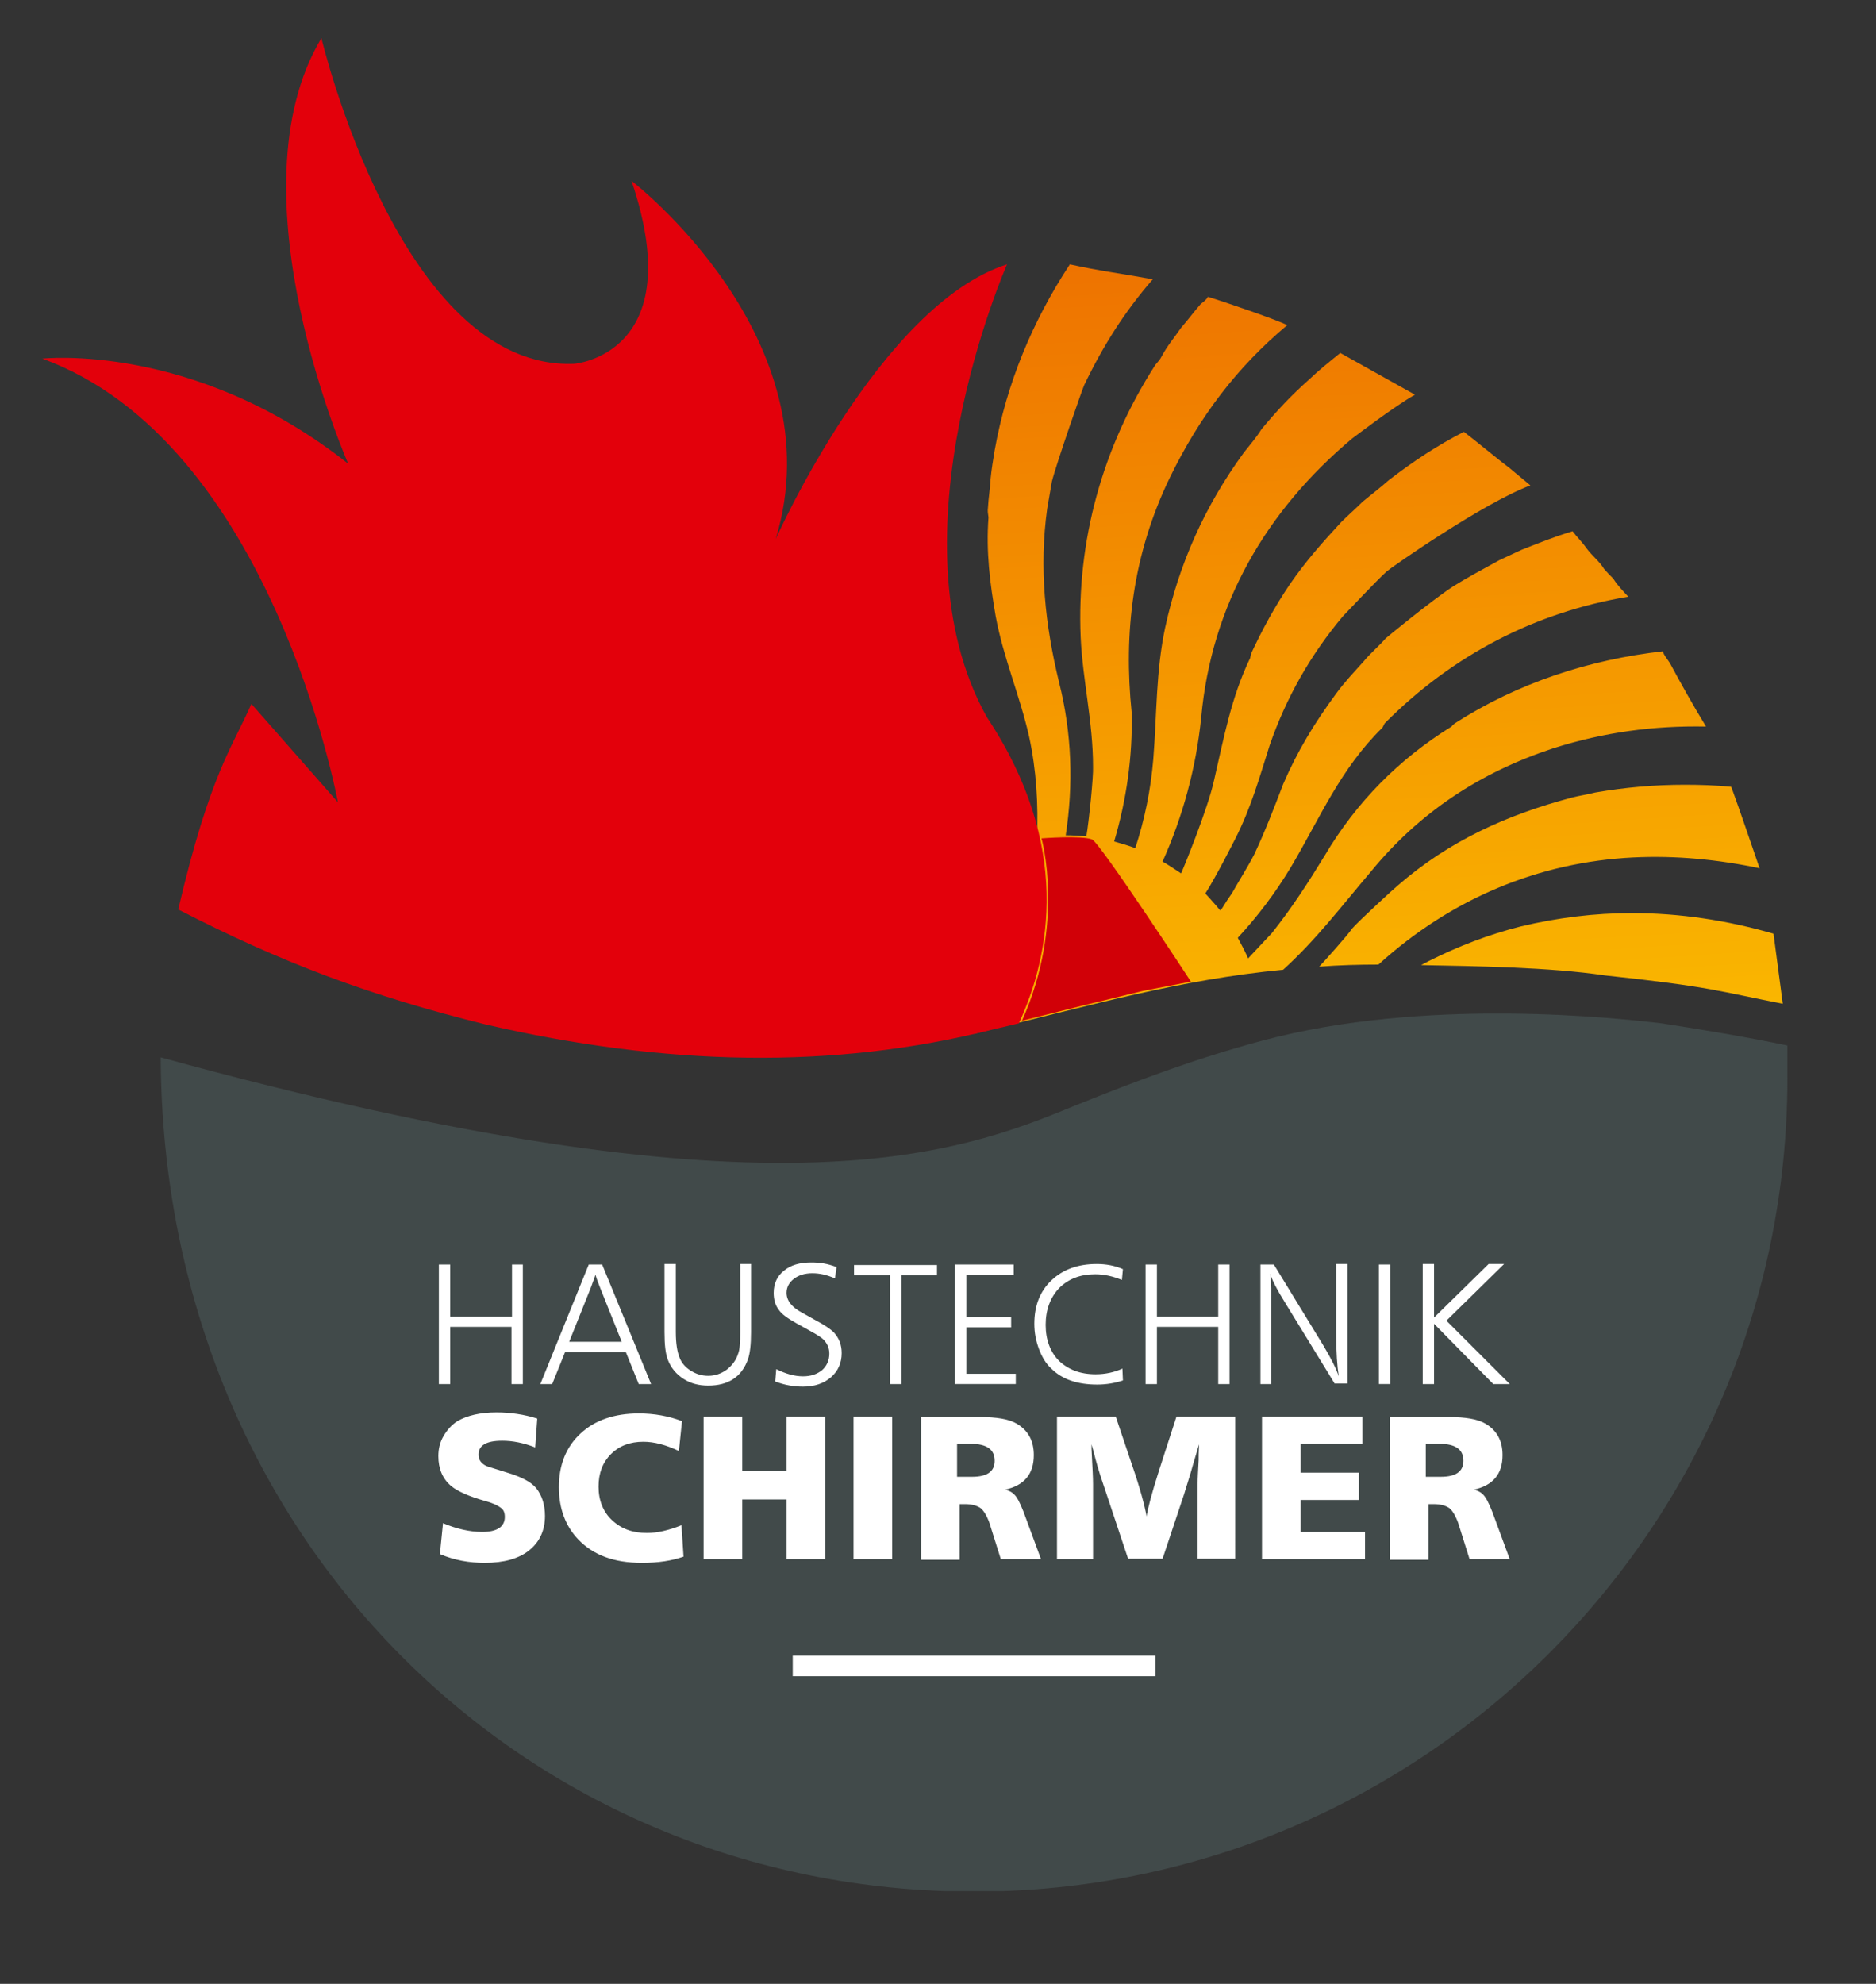
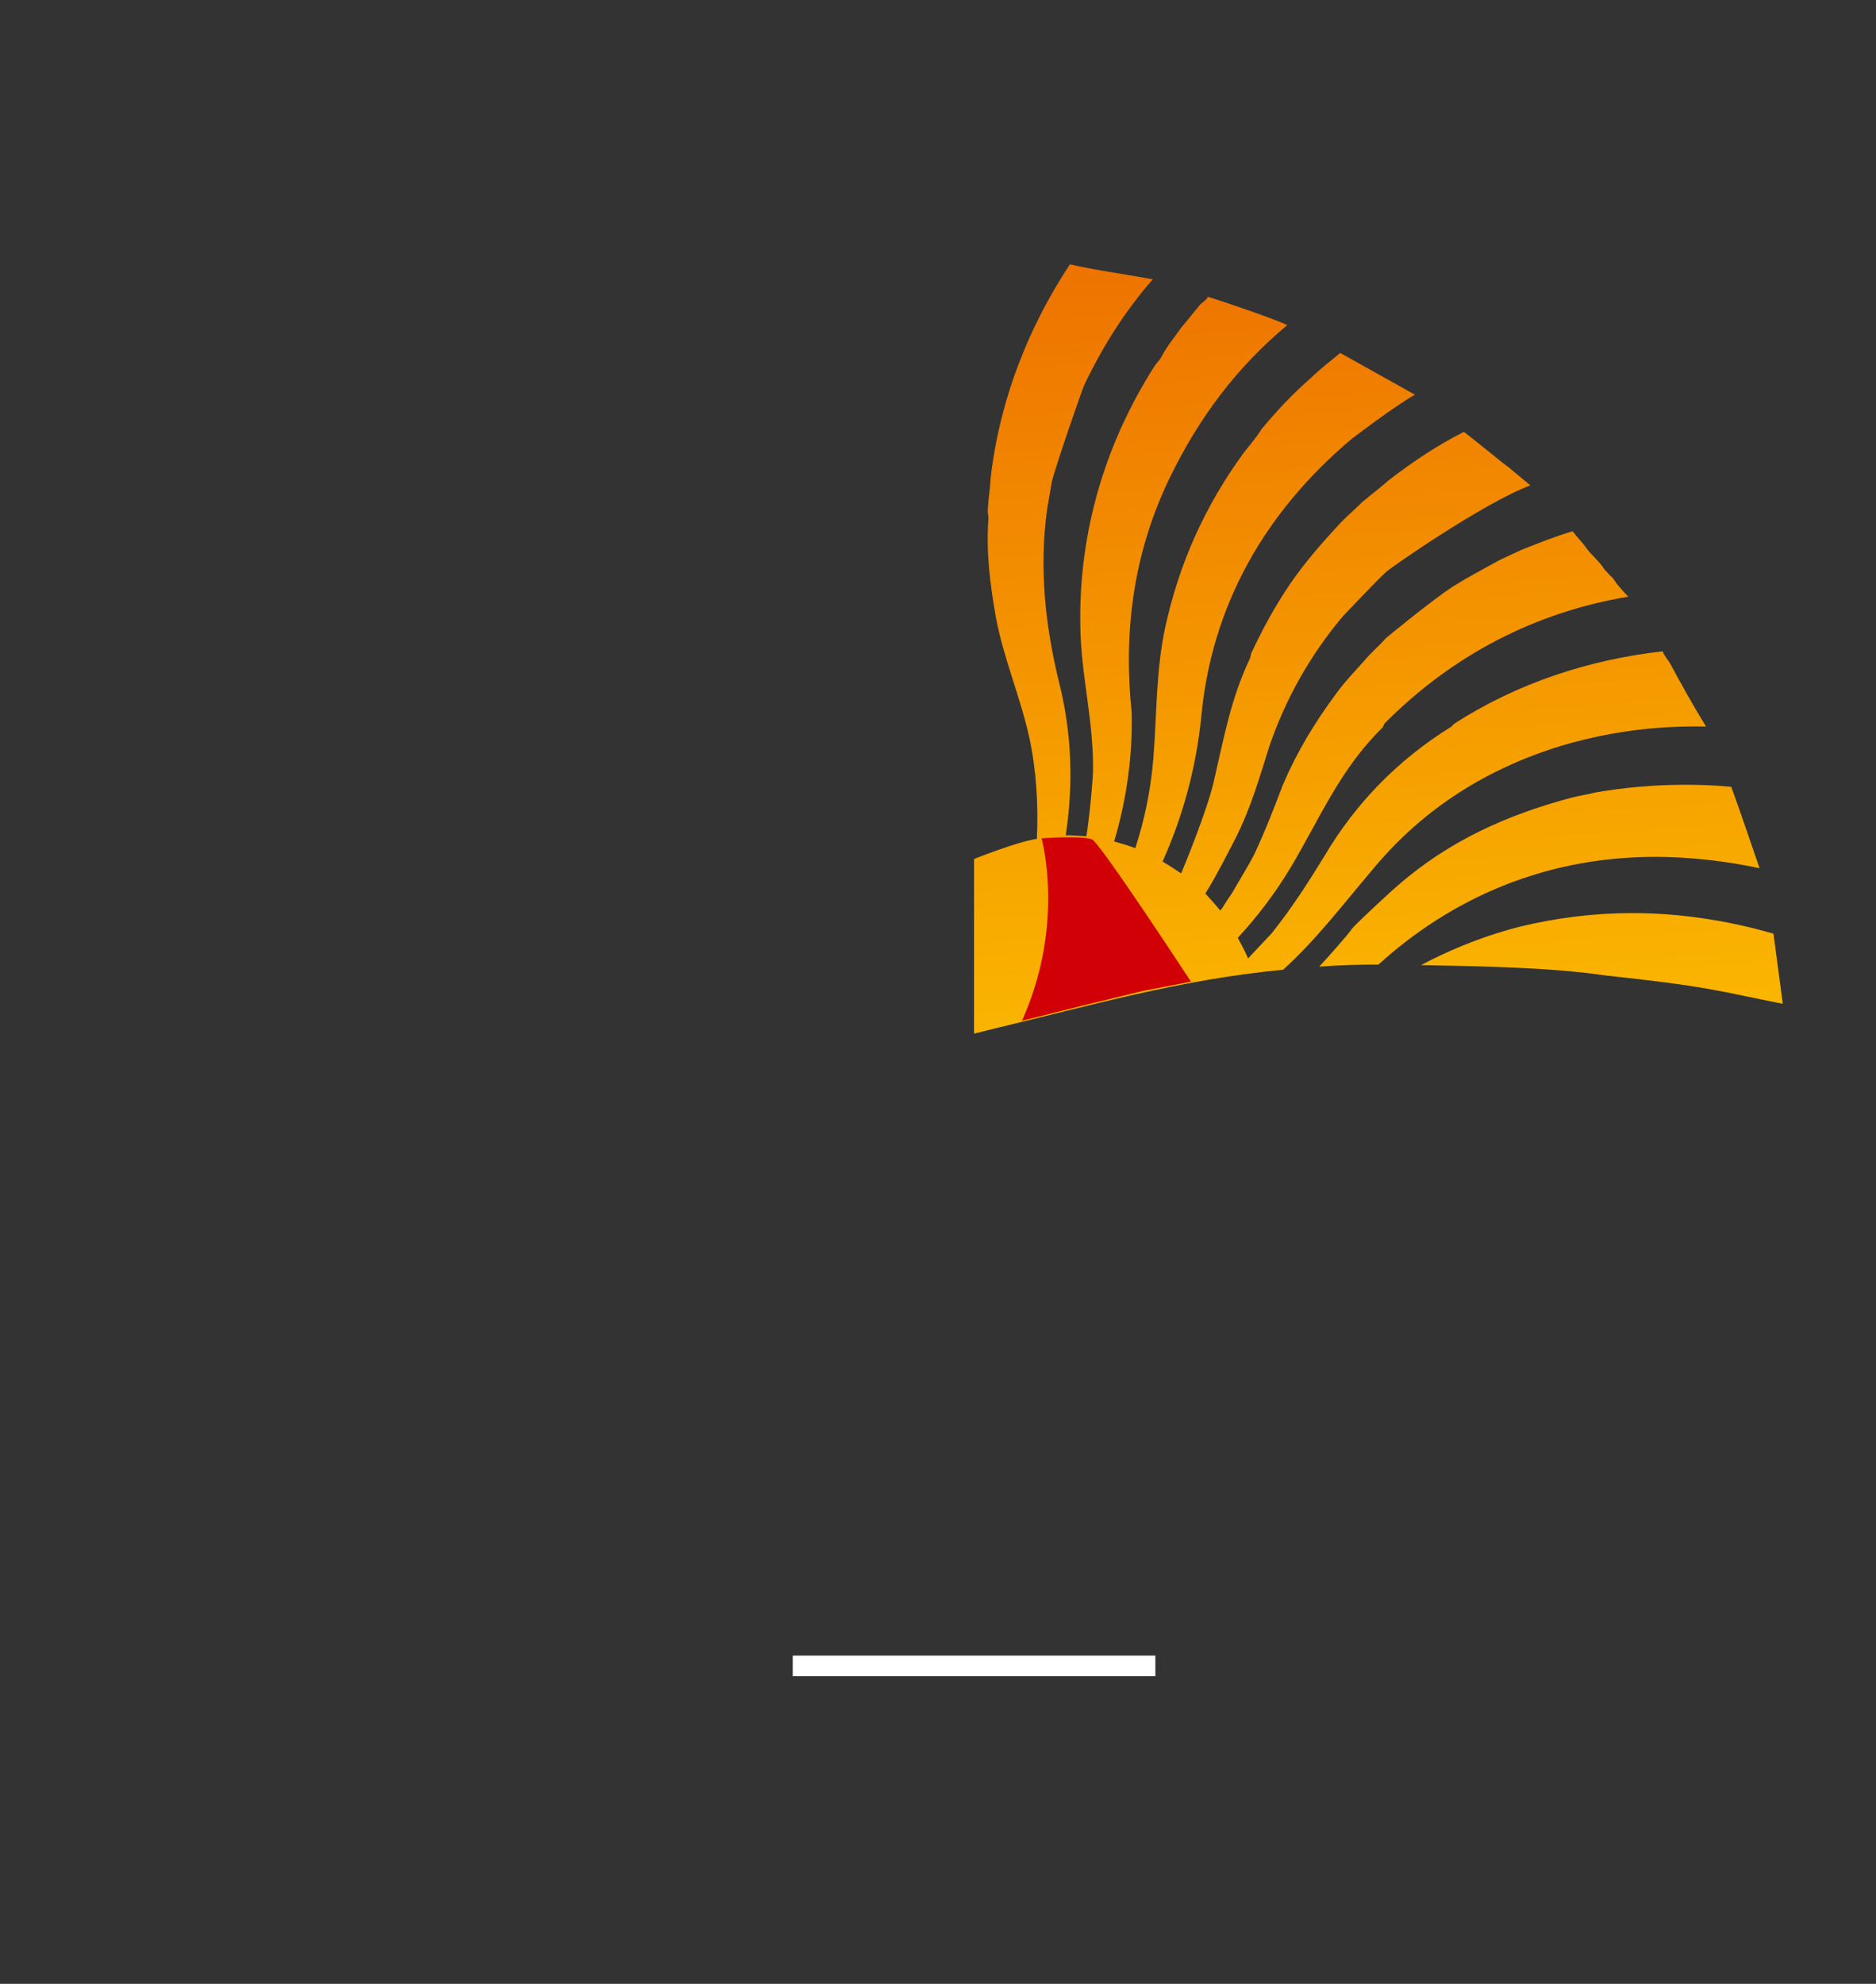
<svg xmlns="http://www.w3.org/2000/svg" xmlns:xlink="http://www.w3.org/1999/xlink" version="1.1" id="Ebene_1" x="0px" y="0px" viewBox="0 0 364.2 385" enable-background="new 0 0 364.2 385" xml:space="preserve">
  <rect x="0" y="0" width="364.2" height="385" fill="#333333" stroke="none" />
  <g id="XMLID_18_">
    <defs>
-       <rect id="XMLID_19_" x="8.2" y="7.4" width="338.8" height="359.6" />
-     </defs>
+       </defs>
    <clipPath id="XMLID_64_">
      <use xlink:href="#XMLID_19_" overflow="visible" />
    </clipPath>
    <path id="XMLID_44_" clip-path="url(#XMLID_64_)" fill="#414A4A" d="M31.2,205.2c0.4,93.3,70.9,161.9,157.9,161.9   c87.2,0,157.9-70.7,157.9-157.9c0,0,0.2-2.5,0-6.3c-8.2-1.7-16-3-24.4-4.3c-8.6-1-45.8-5.2-77.7,3.4c-13,3.5-24.1,7.7-36.3,12.6   C185.6,224.1,149.5,237.7,31.2,205.2" />
    <path id="XMLID_31_" clip-path="url(#XMLID_64_)" fill="#FFFFFF" d="M276.2,245.4v23.2h2.2v-11.7l11.5,11.7h3.2l-12.3-12.3l11.2-11   h-3l-10.6,10.4v-10.4H276.2z M267.7,268.6h2.2v-23.2h-2.2V268.6z M259.4,245.4v13.5c0,3.6,0.2,6.3,0.5,8.2c-0.5-1.5-1.5-3.5-3-6   l-9.6-15.7h-2.6v23.2h2.1v-14.5c0-0.8,0-1.5,0-2.3c0-1.1,0-1.7,0-1.8c0-0.7-0.1-1.6-0.2-2.8c0.3,1.1,1.3,3.1,3,5.8l9.5,15.5h2.5   v-23.2H259.4z M236.5,245.4v10.1h-11.9v-10.1h-2.2v23.2h2.2v-11.1h11.9v11.1h2.2v-23.2H236.5z M212.9,245.3c-3.7,0-6.6,1.1-8.8,3.2   c-2.2,2.1-3.3,4.9-3.3,8.4c0,1.7,0.3,3.3,0.9,4.9c0.6,1.6,1.4,2.9,2.4,3.8c2.1,2.1,5.1,3.1,8.9,3.1c1.8,0,3.5-0.3,5-0.8l-0.1-2.3   c-1.5,0.7-3.3,1.1-5.2,1.1c-3,0-5.3-0.9-7.1-2.6c-1.7-1.7-2.6-4.1-2.6-7c0-2.9,0.9-5.3,2.6-7.1c1.8-1.8,4.1-2.7,7-2.7   c1.8,0,3.5,0.4,5.2,1.1l0.2-2.1C216.4,245.6,214.7,245.3,212.9,245.3 M185.4,268.6h11.8v-2h-9.6v-9h8.7v-2h-8.7v-8.2h9.2v-2h-11.4   V268.6z M165.8,245.5v2h7v21.1h2.2v-21.1h6.9v-2H165.8z M157.5,245c-2.2,0-4,0.5-5.3,1.6c-1.3,1-2,2.5-2,4.3c0,1.3,0.3,2.4,1,3.3   c0.6,0.9,1.8,1.7,3.4,2.6l2.7,1.5c1.3,0.7,2.2,1.3,2.5,1.6c0.8,0.8,1.2,1.7,1.2,2.8c0,1.3-0.5,2.4-1.4,3.2c-1,0.8-2.2,1.2-3.7,1.2   c-1.7,0-3.4-0.5-5.2-1.4l-0.2,2.4c1.8,0.7,3.6,1,5.4,1c2.2,0,4-0.6,5.4-1.8c1.4-1.2,2.1-2.8,2.1-4.7c0-1.6-0.5-2.9-1.5-4   c-0.7-0.7-1.9-1.5-3.6-2.4l-2.5-1.4c-2.1-1.1-3.1-2.4-3.1-3.9c0-1.1,0.5-2,1.4-2.7c0.9-0.7,2.1-1.1,3.6-1.1c1.4,0,2.8,0.3,4.4,1   l0.3-2.2C160.6,245.2,159.1,245,157.5,245 M143.7,245.4v13.2c0,2-0.1,3.4-0.4,4.1c-0.4,1.3-1.2,2.3-2.2,3.1   c-1.1,0.8-2.3,1.2-3.6,1.2c-1.2,0-2.3-0.3-3.4-1c-1-0.6-1.8-1.5-2.2-2.6c-0.4-1-0.7-2.6-0.7-4.9v-13.2H129v13.2   c0,2.5,0.2,4.3,0.7,5.5c0.6,1.5,1.6,2.7,3,3.6c1.4,0.9,3,1.3,4.8,1.3c3.9,0,6.5-1.7,7.7-5.1c0.4-1.1,0.6-2.9,0.6-5.3v-13.2H143.7z    M110.5,260.4l4.2-10.5c0.4-1.1,0.7-1.9,0.9-2.5c0.2,0.7,0.5,1.5,0.9,2.5l4.2,10.5H110.5z M114.3,245.4l-9.4,23.2h2.3l2.5-6.2h11.8   l2.5,6.2h2.4l-9.5-23.2H114.3z M99.4,245.4v10.1H87.4v-10.1h-2.2v23.2h2.2v-11.1h11.9v11.1h2.2v-23.2H99.4z" />
-     <path id="XMLID_20_" clip-path="url(#XMLID_64_)" fill="#FFFFFF" d="M276.9,280.2h2.5c3.2,0,4.7,1.1,4.7,3.3c0,2.1-1.5,3.1-4.4,3.1   h-2.9V280.2z M277.1,291.9h1.2c1.4,0,2.4,0.3,3.1,0.8c0.6,0.5,1.2,1.5,1.7,2.9l2.2,7h7.8l-2.8-7.6c-0.8-2.3-1.5-3.8-2-4.5   c-0.5-0.7-1.2-1.2-2.2-1.4c3.7-0.8,5.6-3,5.6-6.7c0-2.8-1.1-4.8-3.3-6.1c-1.5-0.9-3.9-1.3-7.2-1.3h-11.4v27.7h7.5V291.9z    M252.5,297.3v-6.2h11.3v-5.3h-11.3v-5.6h12v-5.3H245v27.7H265v-5.3H252.5z M239.7,274.9h-11.3l-3.4,10.5c-1.4,4.4-2.2,7.4-2.4,8.9   c-0.4-2.2-1.3-5.6-2.9-10.2l-3.1-9.2h-11.4v27.7h7v-14.5c0-1.4-0.1-3-0.2-4.9l-0.1-2.1l0-0.8l0.4,1.4c0.5,2,1.1,4.1,1.8,6.1   l4.9,14.7h6.7l4.2-12.6c0.4-1.4,1.1-3.4,1.8-6c0.6-1.9,0.9-3.1,1.1-3.6c-0.1,1.4-0.1,2.4-0.1,3.1c-0.1,1.9-0.2,3.4-0.2,4.6v14.5   h7.3V274.9z M185.9,280.2h2.5c3.2,0,4.7,1.1,4.7,3.3c0,2.1-1.5,3.1-4.4,3.1h-2.9V280.2z M186.1,291.9h1.2c1.4,0,2.4,0.3,3.1,0.8   c0.6,0.5,1.2,1.5,1.7,2.9l2.2,7h7.8l-2.8-7.6c-0.8-2.3-1.5-3.8-2-4.5c-0.5-0.7-1.2-1.2-2.2-1.4c3.7-0.8,5.6-3,5.6-6.7   c0-2.8-1.1-4.8-3.3-6.1c-1.5-0.9-3.9-1.3-7.2-1.3h-11.4v27.7h7.5V291.9z M173.2,274.9h-7.5v27.7h7.5V274.9z M160.2,274.9h-7.5v10.6   h-8.6v-10.6h-7.5v27.7h7.5V291h8.6v11.6h7.5V274.9z M125.6,297.5c-2.8,0-5-0.8-6.8-2.5c-1.7-1.6-2.6-3.8-2.6-6.5   c0-2.6,0.8-4.7,2.4-6.3c1.6-1.6,3.7-2.4,6.3-2.4c2.1,0,4.4,0.6,6.9,1.8l0.6-5.8c-2.6-1-5.4-1.5-8.4-1.5c-4.7,0-8.5,1.3-11.3,3.9   c-2.8,2.6-4.2,6.1-4.2,10.4c0,4.2,1.3,7.6,3.8,10.2c2.9,3,6.9,4.5,12.3,4.5c3.2,0,5.8-0.4,8.1-1.2l-0.4-6.1   C129.8,297,127.6,297.5,125.6,297.5 M94.1,303.3c3.7,0,6.6-0.8,8.6-2.4c2-1.6,3.1-3.8,3.1-6.7c0-2.2-0.6-4-1.7-5.4   c-1-1.2-2.9-2.2-5.6-3c-2.2-0.7-3.6-1.1-4.1-1.3c-1-0.5-1.5-1.2-1.5-2.2c0-1.8,1.5-2.7,4.6-2.7c2,0,4.1,0.4,6.4,1.3l0.4-5.6   c-2.5-0.8-5.2-1.2-7.9-1.2c-3.2,0-5.7,0.6-7.6,1.7c-1.1,0.7-2,1.7-2.7,2.9c-0.7,1.2-1,2.5-1,3.9c0,2.4,0.8,4.4,2.5,5.8   c1.2,1,3.4,2,6.6,2.9c1.5,0.4,2.5,0.9,3,1.3c0.6,0.4,0.8,1,0.8,1.8c0,1.9-1.5,2.9-4.4,2.9c-2.4,0-5-0.6-7.6-1.7l-0.6,6   C88.2,302.8,91.1,303.3,94.1,303.3" />
+     <path id="XMLID_20_" clip-path="url(#XMLID_64_)" fill="#FFFFFF" d="M276.9,280.2h2.5c3.2,0,4.7,1.1,4.7,3.3c0,2.1-1.5,3.1-4.4,3.1   h-2.9V280.2z M277.1,291.9h1.2c1.4,0,2.4,0.3,3.1,0.8c0.6,0.5,1.2,1.5,1.7,2.9l2.2,7h7.8l-2.8-7.6c-0.8-2.3-1.5-3.8-2-4.5   c-0.5-0.7-1.2-1.2-2.2-1.4c3.7-0.8,5.6-3,5.6-6.7c0-2.8-1.1-4.8-3.3-6.1c-1.5-0.9-3.9-1.3-7.2-1.3h-11.4v27.7h7.5V291.9z    M252.5,297.3v-6.2h11.3v-5.3h-11.3v-5.6h12v-5.3H245v27.7H265v-5.3H252.5z M239.7,274.9h-11.3l-3.4,10.5c-1.4,4.4-2.2,7.4-2.4,8.9   c-0.4-2.2-1.3-5.6-2.9-10.2l-3.1-9.2v27.7h7v-14.5c0-1.4-0.1-3-0.2-4.9l-0.1-2.1l0-0.8l0.4,1.4c0.5,2,1.1,4.1,1.8,6.1   l4.9,14.7h6.7l4.2-12.6c0.4-1.4,1.1-3.4,1.8-6c0.6-1.9,0.9-3.1,1.1-3.6c-0.1,1.4-0.1,2.4-0.1,3.1c-0.1,1.9-0.2,3.4-0.2,4.6v14.5   h7.3V274.9z M185.9,280.2h2.5c3.2,0,4.7,1.1,4.7,3.3c0,2.1-1.5,3.1-4.4,3.1h-2.9V280.2z M186.1,291.9h1.2c1.4,0,2.4,0.3,3.1,0.8   c0.6,0.5,1.2,1.5,1.7,2.9l2.2,7h7.8l-2.8-7.6c-0.8-2.3-1.5-3.8-2-4.5c-0.5-0.7-1.2-1.2-2.2-1.4c3.7-0.8,5.6-3,5.6-6.7   c0-2.8-1.1-4.8-3.3-6.1c-1.5-0.9-3.9-1.3-7.2-1.3h-11.4v27.7h7.5V291.9z M173.2,274.9h-7.5v27.7h7.5V274.9z M160.2,274.9h-7.5v10.6   h-8.6v-10.6h-7.5v27.7h7.5V291h8.6v11.6h7.5V274.9z M125.6,297.5c-2.8,0-5-0.8-6.8-2.5c-1.7-1.6-2.6-3.8-2.6-6.5   c0-2.6,0.8-4.7,2.4-6.3c1.6-1.6,3.7-2.4,6.3-2.4c2.1,0,4.4,0.6,6.9,1.8l0.6-5.8c-2.6-1-5.4-1.5-8.4-1.5c-4.7,0-8.5,1.3-11.3,3.9   c-2.8,2.6-4.2,6.1-4.2,10.4c0,4.2,1.3,7.6,3.8,10.2c2.9,3,6.9,4.5,12.3,4.5c3.2,0,5.8-0.4,8.1-1.2l-0.4-6.1   C129.8,297,127.6,297.5,125.6,297.5 M94.1,303.3c3.7,0,6.6-0.8,8.6-2.4c2-1.6,3.1-3.8,3.1-6.7c0-2.2-0.6-4-1.7-5.4   c-1-1.2-2.9-2.2-5.6-3c-2.2-0.7-3.6-1.1-4.1-1.3c-1-0.5-1.5-1.2-1.5-2.2c0-1.8,1.5-2.7,4.6-2.7c2,0,4.1,0.4,6.4,1.3l0.4-5.6   c-2.5-0.8-5.2-1.2-7.9-1.2c-3.2,0-5.7,0.6-7.6,1.7c-1.1,0.7-2,1.7-2.7,2.9c-0.7,1.2-1,2.5-1,3.9c0,2.4,0.8,4.4,2.5,5.8   c1.2,1,3.4,2,6.6,2.9c1.5,0.4,2.5,0.9,3,1.3c0.6,0.4,0.8,1,0.8,1.8c0,1.9-1.5,2.9-4.4,2.9c-2.4,0-5-0.6-7.6-1.7l-0.6,6   C88.2,302.8,91.1,303.3,94.1,303.3" />
  </g>
  <g id="XMLID_12_">
    <defs>
      <path id="XMLID_13_" d="M295.2,179.8c-6.3,1.6-12,3.8-17.8,6.7c-0.5,0.3-1,0.5-1.5,0.8c10.5,0.2,25,0.4,35.7,2    c20.6,2.2,21.7,3,34.5,5.5c-0.7-5.4-1.1-8.2-1.8-13.6c-9-2.6-18.2-4-27.5-4C309.6,177.2,302.3,178.1,295.2,179.8 M309.7,153.8    c-1.5,0.4-3.1,0.6-4.6,1c-12.4,3.3-23.7,8.3-33.8,17.1c-0.3,0.2-7.5,6.8-8.9,8.4c-0.4,0.8-5.7,6.7-6.3,7.3    c3.9-0.3,7.7-0.4,11.5-0.4c14.1-12.8,31.1-19.9,49.5-20.8c8.2-0.4,16.5,0.4,24.5,2.1c-1.8-5.2-3.6-10.6-5.5-15.8    c-3-0.3-6-0.4-9-0.4C321.2,152.3,315.5,152.8,309.7,153.8 M193.1,87.4c-0.3,1.8-0.6,3.6-0.8,5.6c-0.1,2-0.4,3.6-0.5,5.5    c-0.1,0.7,0,1.2,0.1,1.9c-0.5,6.8,0.3,12.8,1.4,19.2c1.5,8.1,4.7,15.4,6.5,23.4c1.4,6.5,1.8,13.1,1.5,19.8    c-3.7,0.5-12.2,3.9-12.2,3.9c0,14.3,0,26,0,33.9c1.2-0.3,2.4-0.6,3.6-0.9c19.2-4.6,36.4-9.6,56.4-11.5c6.4-5.8,11.3-12.3,17-19    c9.4-11.5,21.2-19.3,35.5-24c9.8-3.1,19.5-4.4,29.6-4.2c-2.5-4.1-4.8-8.2-7-12.3c-0.5-0.8-1.1-1.4-1.4-2.3    c-14.2,1.6-28.1,6.1-40.4,14c-0.2,0.2-0.5,0.4-0.6,0.6c-10.2,6.3-18.5,14.7-24.6,25c-3.3,5.4-6.4,10.2-10.3,15.1    c-0.6,0.6-4,4.3-4.6,4.9c-0.6-1.4-1.3-2.7-2-4c3.8-4.1,7.3-8.7,10.3-13.7c5.7-9.6,9.6-19.1,17.8-27.1c0.1-0.2,0.3-0.6,0.4-0.8    c13.2-13.3,29.3-21.6,47.3-24.6c-1-1.1-2.1-2.2-2.9-3.5c-0.6-0.6-1.2-1.2-1.8-1.9c-0.9-1.5-2.3-2.5-3.4-4    c-0.9-1.3-1.9-2.2-2.7-3.3c-3.4,1-6.6,2.3-9.9,3.6c-1.5,0.7-2.8,1.3-4.3,2c-3.1,1.7-6.1,3.3-9,5.1c-4.4,2.9-12.9,9.9-13.1,10.1    c-1.4,1.6-3,2.9-4.3,4.5c-1.8,2-3.7,4-5.3,6.2c-4.2,5.7-7.5,11.1-10.3,17.6c-1.8,4.7-3.4,8.9-5.6,13.6c-1.4,2.7-2.9,5-4.3,7.5    c-0.7,1-1.3,1.9-1.9,2.9c-0.1,0.2-0.3,0.3-0.4,0.5c-0.9-1.1-1.9-2.2-2.9-3.3c2-3.1,5.6-10.2,5.8-10.6c3.1-6.1,4.7-11.9,6.7-18.2    c3.2-9.2,7.9-17.5,14.2-25c0.8-0.8,6.3-6.7,8.5-8.7c0.9-0.8,18.8-13.3,27.9-16.7c-1.4-1.2-2.8-2.3-4.2-3.5c-1.4-1-7.1-5.7-8.7-6.9    c-5.1,2.6-9.8,5.7-14.6,9.4c-1.7,1.5-3.3,2.7-5.1,4.2c-1.4,1.4-2.7,2.5-4.1,3.9c-3.7,4-6.9,7.6-10,12.1c-2.9,4.3-5.2,8.5-7.5,13.4    c-0.1,0.4-0.1,0.5-0.2,0.9c-3.7,7.7-5.1,15.5-7,23.7c-1.2,5.6-6.2,17.7-6.4,18.1c-1.2-0.8-2.4-1.6-3.6-2.3    c3.9-8.7,6.5-18.1,7.5-28c2-21.8,12.5-40,29.3-54.1c0.3-0.2,8.1-6.2,12.2-8.5c-4.8-2.7-9.7-5.4-14.5-8.1c-2.1,1.7-4,3.2-6,5.1    c-3.5,3.1-6.4,6.2-9.3,9.7c-1,1.6-2.2,3-3.4,4.5c-7.6,10.4-12.6,21.6-15.3,34c-1.8,8.5-1.6,16.6-2.3,25.5    c-0.5,6-1.7,11.8-3.5,17.3c-1.3-0.5-2.7-0.9-4.1-1.3c2.4-8.1,3.6-16.5,3.4-25c-1.6-15.5,0.2-30.7,7.4-45.6    c5.8-11.9,13.1-21.5,22.8-29.6c-1.9-1-12.1-4.5-15.4-5.5c-0.3,0.6-0.9,1-1.4,1.4c-1.4,1.6-2.4,3-3.8,4.6c-1.3,1.9-2.7,3.5-3.8,5.6    c-0.3,0.6-0.7,1-1.2,1.6c-10.3,16-15.3,34.2-14.5,52.9c0.4,8.4,2.4,16.4,2.4,25.1c0.1,1.8-0.8,10.7-1.3,13.5    c-1.3-0.1-2.7-0.2-4-0.2c1.5-9.9,1.2-19.8-1.3-29.7c-2.7-11.1-3.9-22.2-2.3-33.7c0.3-1.8,0.6-3.4,0.9-5.2    c0.8-3.3,6.1-18.5,6.3-18.8c3.7-7.7,7.9-14.3,13.3-20.5c-5.4-1-10.8-1.7-16.1-2.9C200.4,62.4,195.4,74.5,193.1,87.4" />
    </defs>
    <clipPath id="XMLID_65_">
      <use xlink:href="#XMLID_13_" overflow="visible" />
    </clipPath>
    <linearGradient id="XMLID_66_" gradientUnits="userSpaceOnUse" x1="2.512" y1="596.681" x2="3.512" y2="596.681" gradientTransform="matrix(-8.553 -150.631 150.631 -8.553 -89585.492 5681.108)">
      <stop offset="0" style="stop-color:#FAB600" />
      <stop offset="1" style="stop-color:#EE7300" />
    </linearGradient>
    <polygon id="XMLID_17_" clip-path="url(#XMLID_65_)" fill="url(#XMLID_66_)" points="354.6,200.2 345.6,42.7 180.7,52 189.6,209.6     " />
  </g>
  <g id="XMLID_3_">
    <defs>
      <rect id="XMLID_4_" x="8.2" y="7.4" width="338.8" height="359.6" />
    </defs>
    <clipPath id="XMLID_67_">
      <use xlink:href="#XMLID_4_" overflow="visible" />
    </clipPath>
    <defs>
      <filter id="Adobe_OpacityMaskFilter" filterUnits="userSpaceOnUse" x="189.4" y="155.5" width="50.9" height="43.6">
        <feFlood style="flood-color:white;flood-opacity:1" result="back" />
        <feBlend in="SourceGraphic" in2="back" mode="normal" />
      </filter>
    </defs>
    <mask maskUnits="userSpaceOnUse" x="189.4" y="155.5" width="50.9" height="43.6" id="XMLID_68_">
      <g id="XMLID_6_" filter="url(#Adobe_OpacityMaskFilter)">
        <linearGradient id="XMLID_69_" gradientUnits="userSpaceOnUse" x1="3.859" y1="600.287" x2="4.859" y2="600.287" gradientTransform="matrix(38.862 -26.213 -26.213 -38.862 15772.075 23610.514)">
          <stop offset="0" style="stop-color:#FFFFFF" />
          <stop offset="0.228" style="stop-color:#989898" />
          <stop offset="0.424" style="stop-color:#464646" />
          <stop offset="0.561" style="stop-color:#141414" />
          <stop offset="0.628" style="stop-color:#000000" />
          <stop offset="0.948" style="stop-color:#000000" />
          <stop offset="1" style="stop-color:#000000" />
        </linearGradient>
        <polygon id="XMLID_7_" clip-path="url(#XMLID_67_)" fill="url(#XMLID_69_)" points="-158.5,119.9 241.1,-149.6 513.8,254.6      114.2,524.2    " />
      </g>
    </mask>
    <g id="XMLID_8_" clip-path="url(#XMLID_67_)" mask="url(#XMLID_68_)">
      <g id="XMLID_9_">
        <defs>
          <rect id="XMLID_10_" x="189.4" y="155.5" width="50.9" height="43.6" />
        </defs>
        <clipPath id="XMLID_70_">
          <use xlink:href="#XMLID_10_" overflow="visible" />
        </clipPath>
        <path id="XMLID_11_" clip-path="url(#XMLID_70_)" fill="#D10007" d="M202.2,162.7c0,0,4.7,16.5-3.8,35.4l11.6-2.9l11.9-2.9     l9.3-1.8c0,0-17.6-26.9-19.2-27.6C209.9,162.1,202.2,162.7,202.2,162.7" />
      </g>
    </g>
-     <path id="XMLID_5_" clip-path="url(#XMLID_67_)" fill="#E3000B" d="M191.6,139.2c-19.5-34.8,3.9-87.9,3.9-87.9   c-24.7,7.9-44.9,53.3-44.9,53.3c11.8-39-28-69.5-28-69.5c11.4,33.7-11.1,35.5-11.1,35.5C77.7,72,62.4,7.4,62.4,7.4   c-18,30,5.2,82.6,5.2,82.6C37.7,66.3,8.2,69.6,8.2,69.6c44.6,16.2,57.4,86.1,57.4,86.1l-16.8-19.1c-3.6,8.3-8,13.4-14.2,39.9   c20,10.3,37.3,16.8,59.6,22.3c35,8.1,67.6,8.8,98.5,1c1.7-0.4,3.4-0.8,5.1-1.2C203.9,185.4,208.1,164,191.6,139.2" />
  </g>
  <rect id="XMLID_2_" x="153.9" y="321.3" fill="#FFFFFF" width="70.4" height="4" />
  <g id="XMLID_57_">
</g>
  <g id="XMLID_58_">
</g>
  <g id="XMLID_59_">
</g>
  <g id="XMLID_60_">
</g>
  <g id="XMLID_61_">
</g>
  <g id="XMLID_62_">
</g>
</svg>